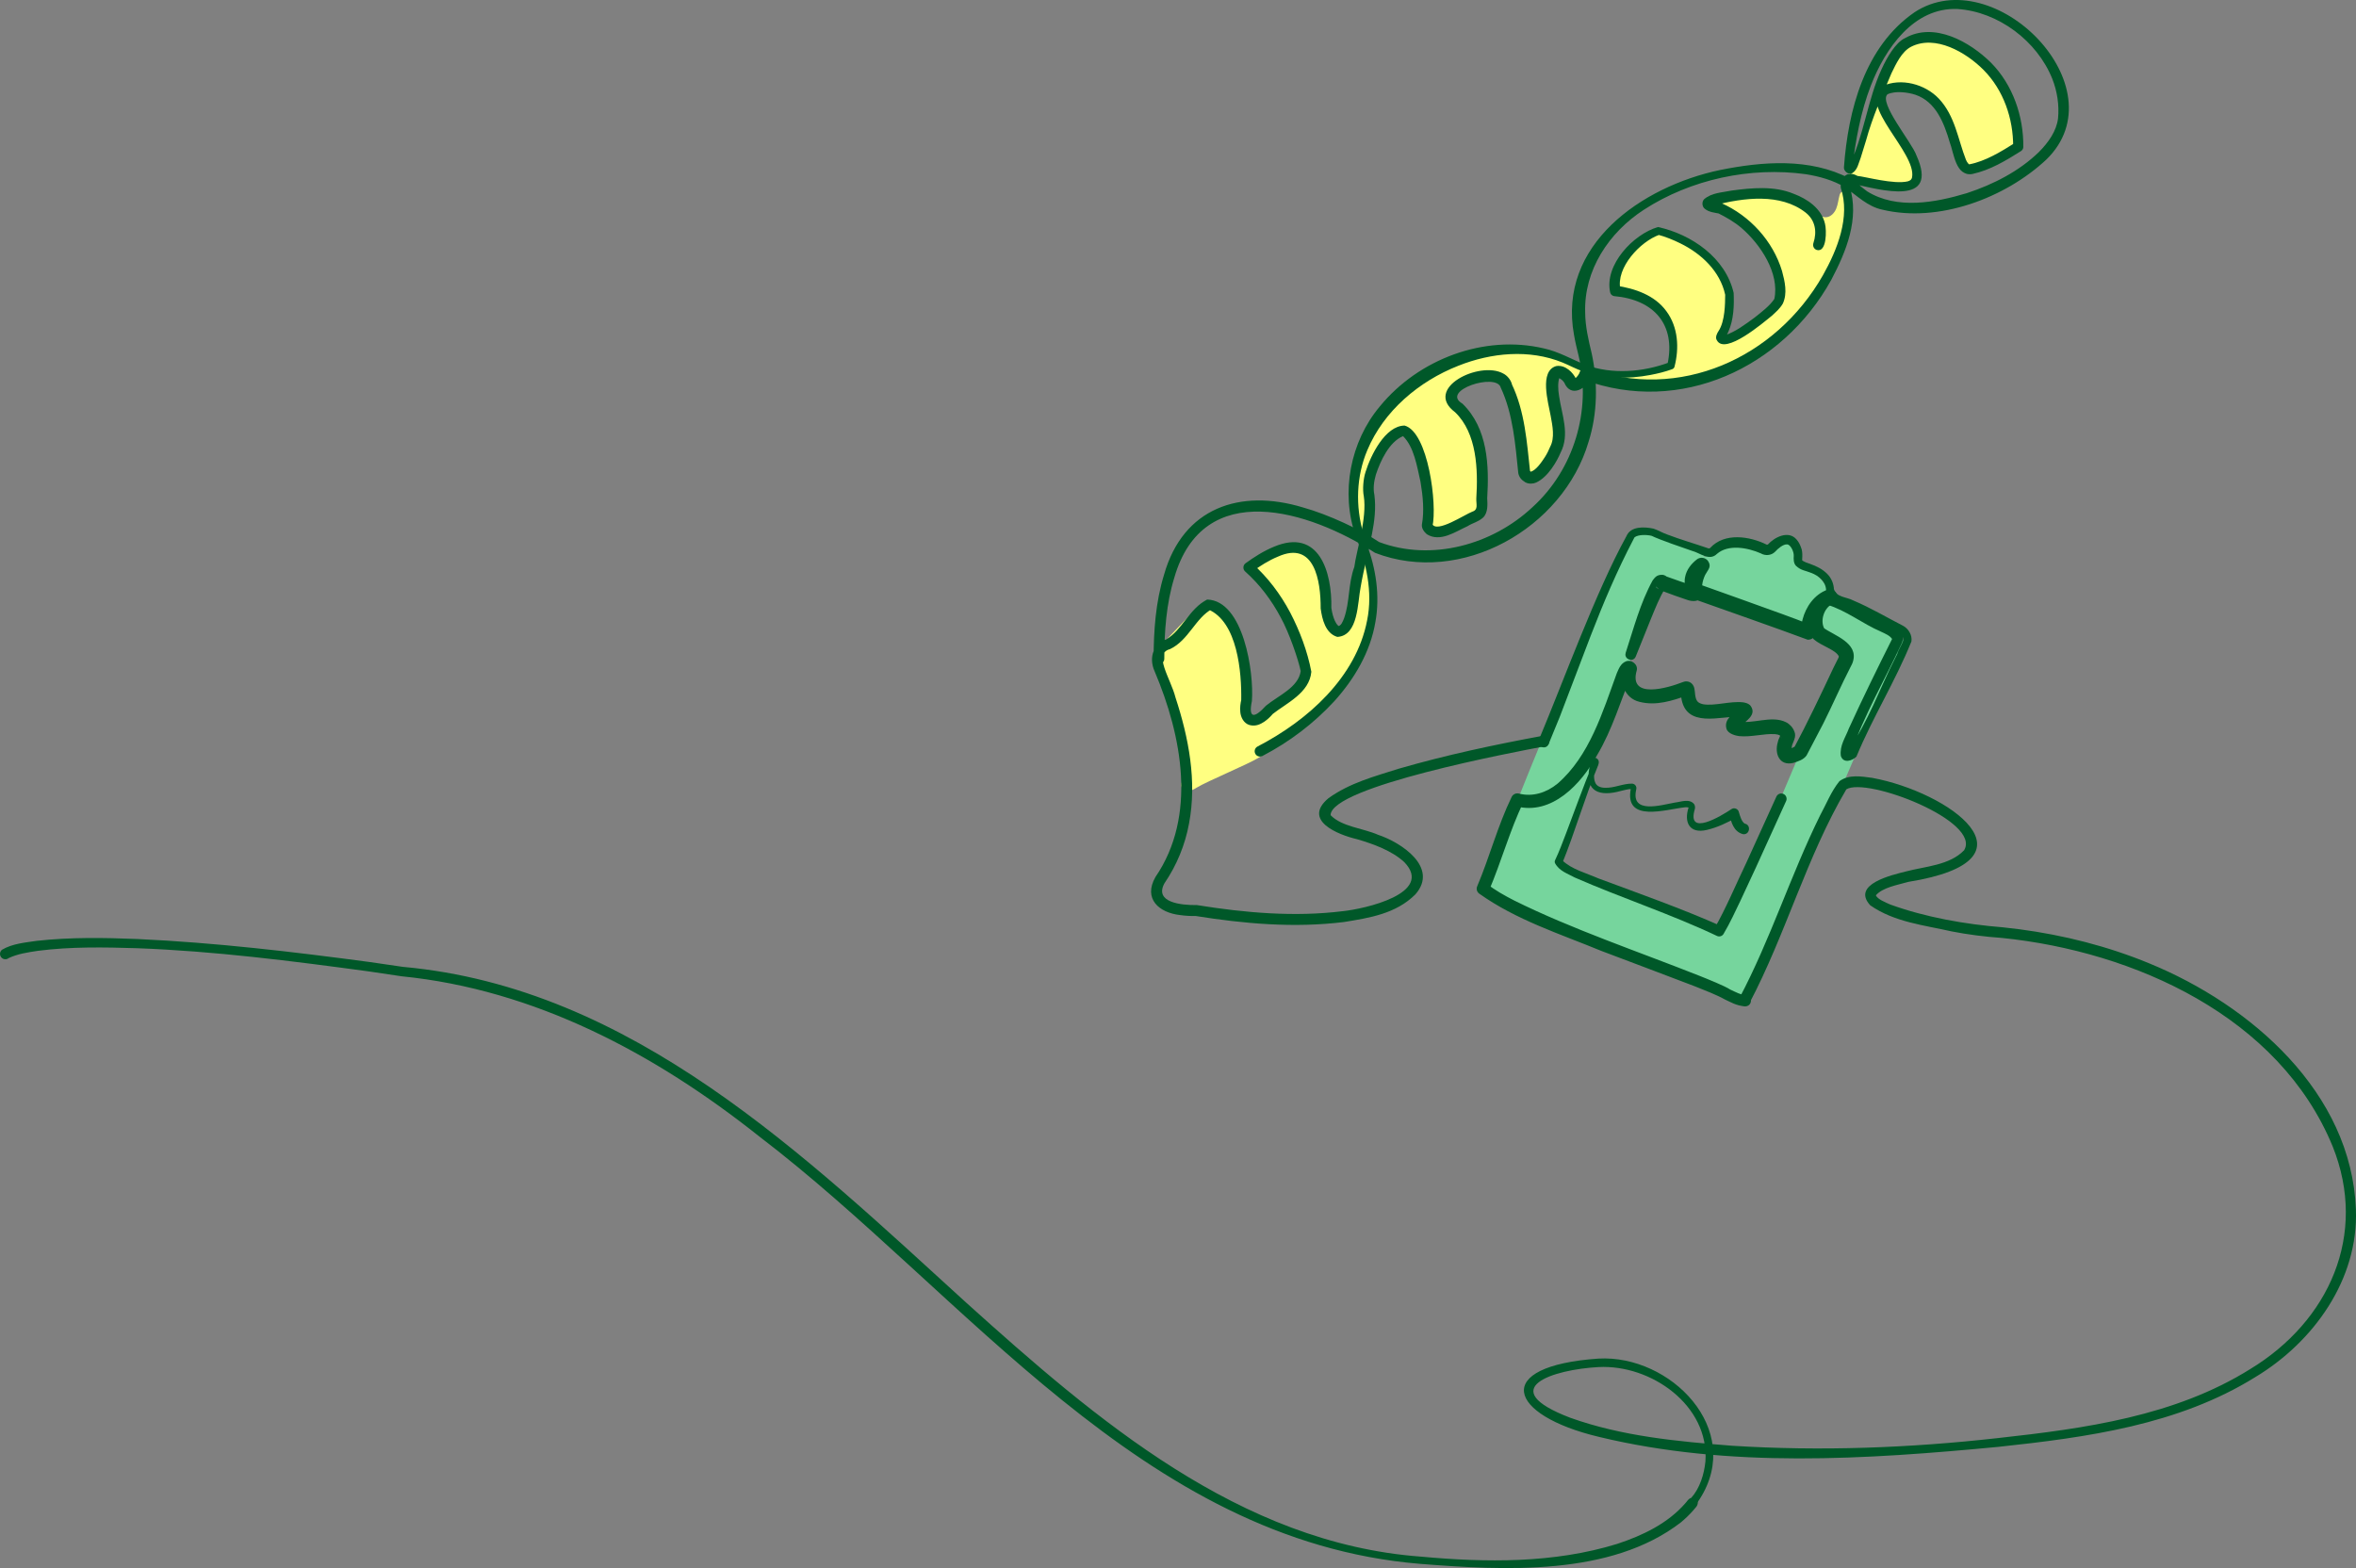
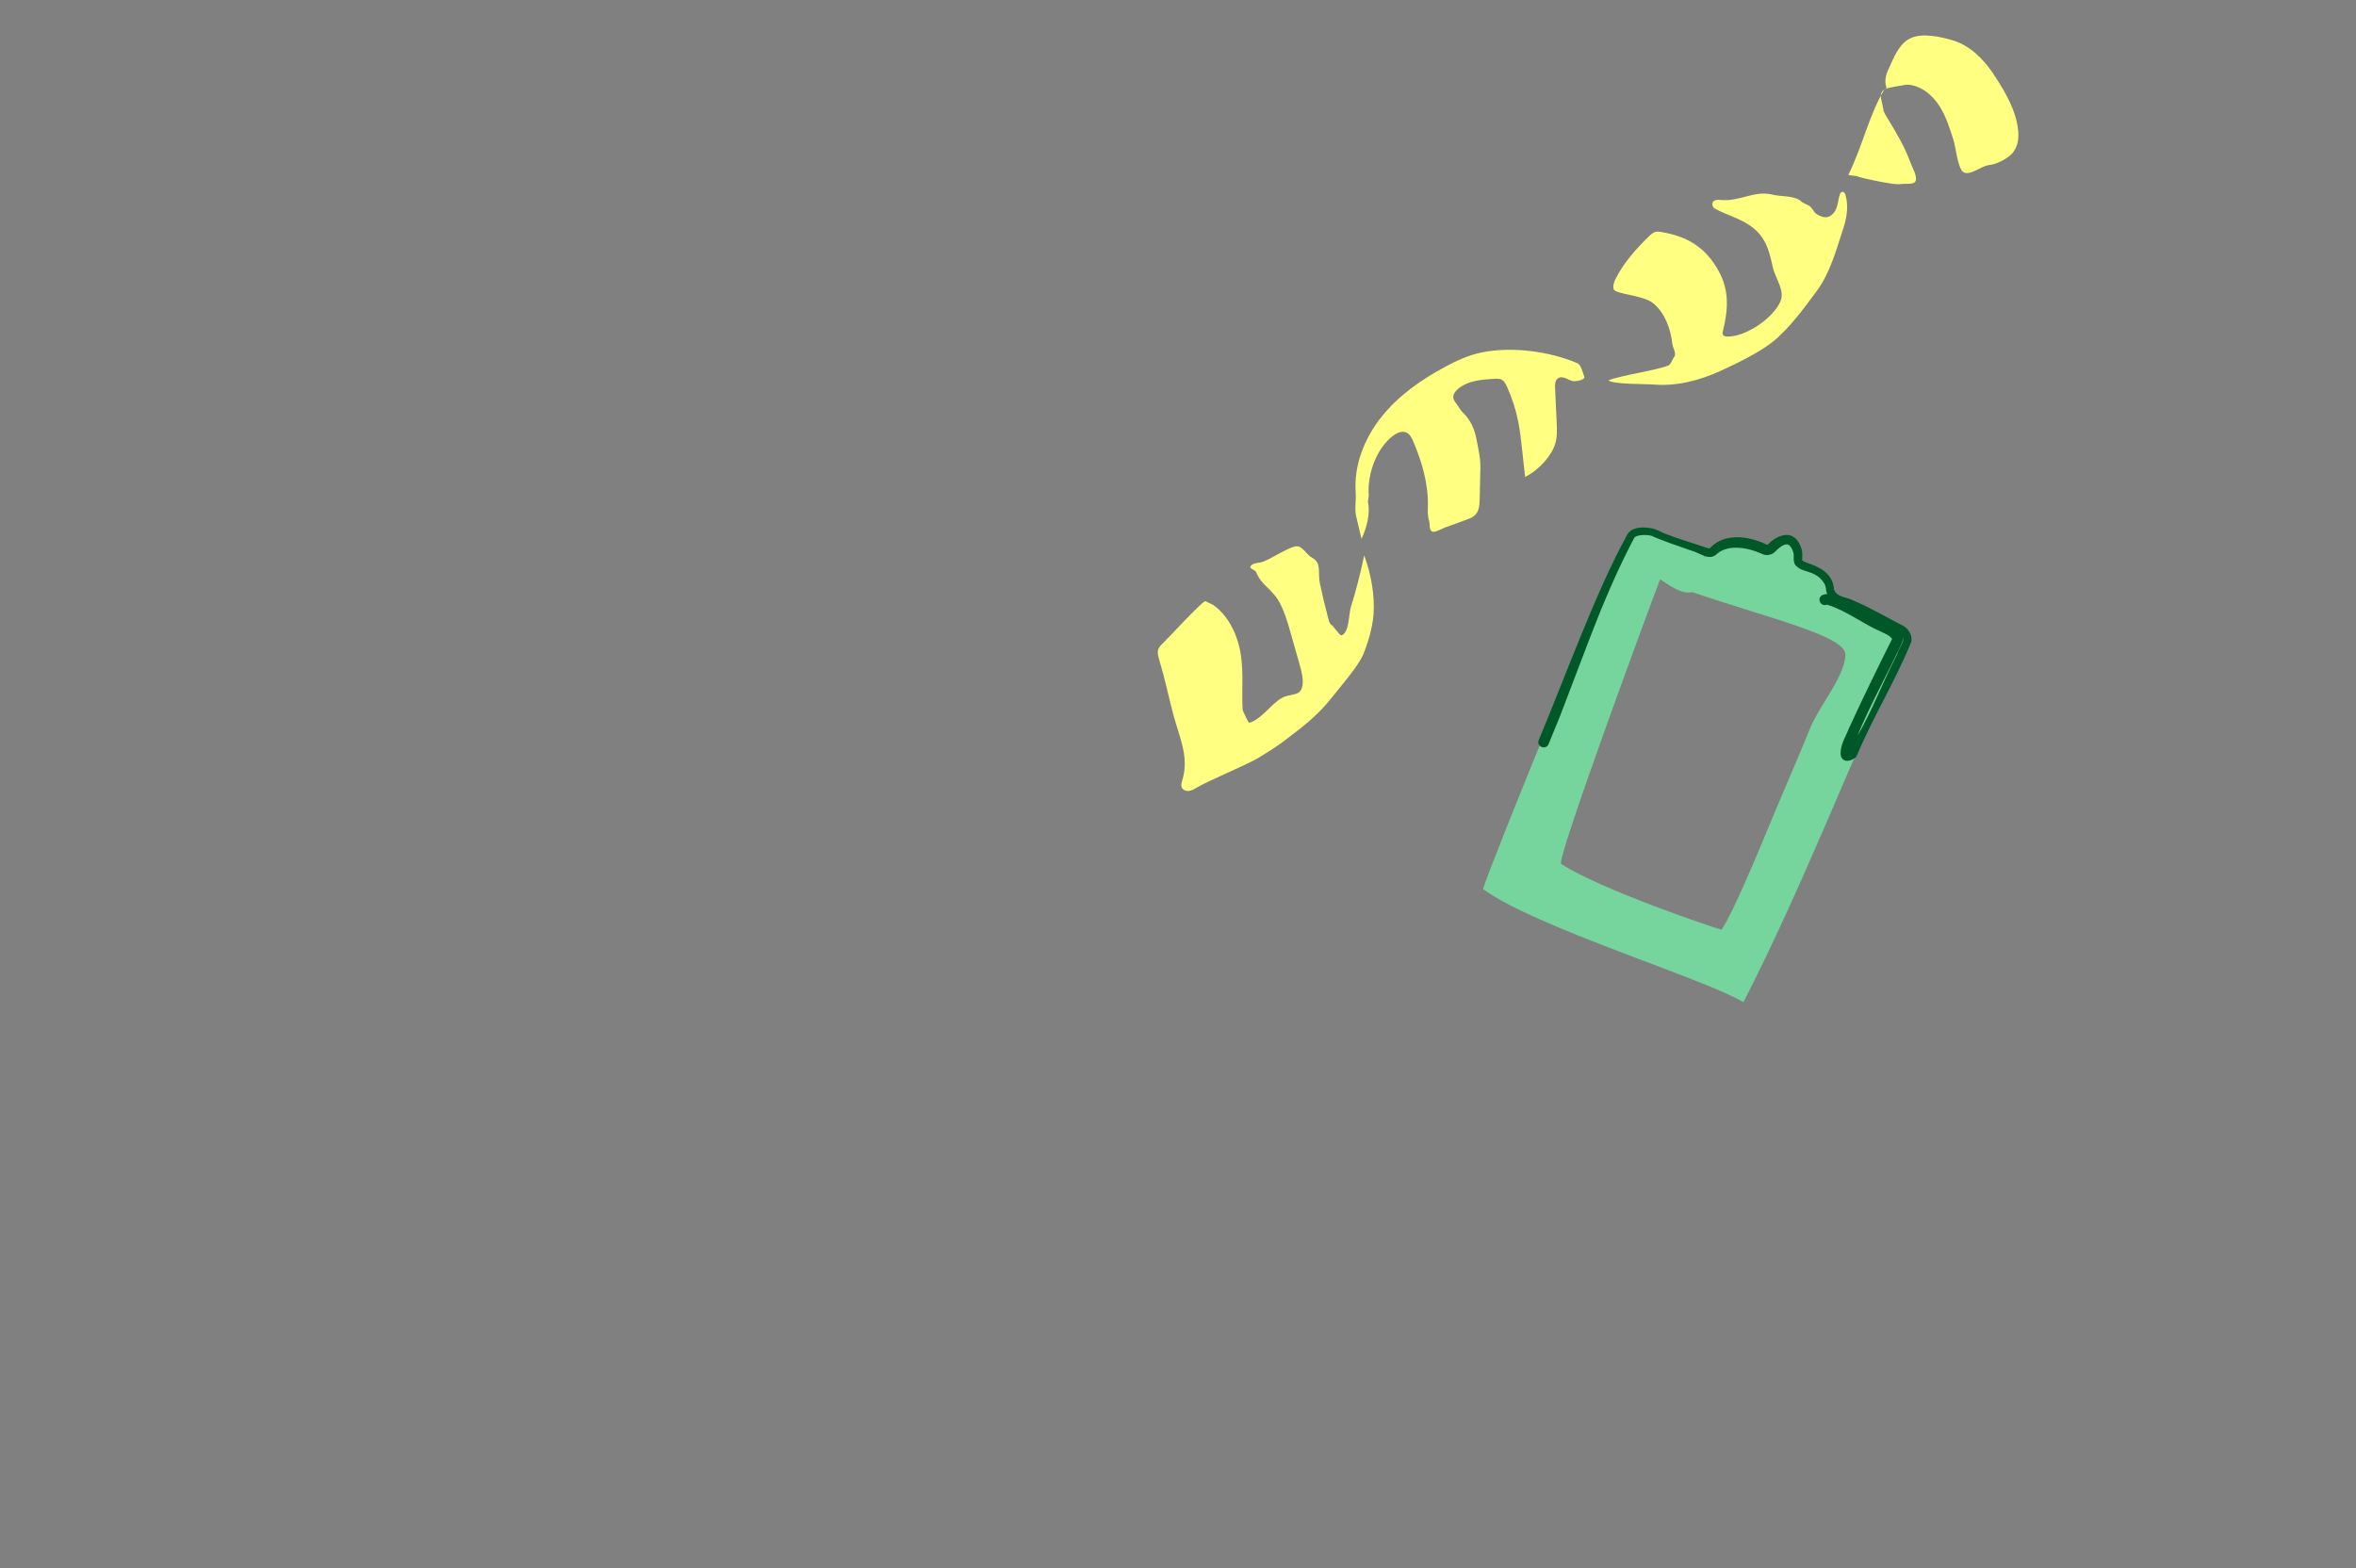
<svg xmlns="http://www.w3.org/2000/svg" viewBox="0 0 339.877 226.232">
  <rect x="0" y="0" width="339.877" height="226.232" fill="#808080" stroke="none" />
  <defs>
    <style>.d{fill:#005829;}.e{fill:#ffff81;}.f{fill:#76d59d;}</style>
  </defs>
  <g id="a" />
  <g id="b">
    <g id="c">
      <g>
        <path class="f" d="M264.082,85.356s-2.219-3.357-4.35-3.952c0,0-.307-3.561-1.544-3.466-1.237,.095-2.893,1.419-2.893,1.419,0,0-6.642-1.784-8.061,.09-.484,.639-.964,.846-1.39,.849,.043-.238,.051-.437,0-.569-.426-1.083-9.103-3.068-9.537-3.018-2.185,.256-21.83,49.422-22.371,51.555,7.596,5.551,31.806,12.878,37.57,16.325,8.356-16.289,15.436-34.617,23.374-52.041-3.465-1.831-7.333-5.361-10.799-7.193Zm-9.67,35.706c-.959,2.33-4.595,11.018-6.064,13.067-.826-.171-17.451-5.779-23.116-9.48-1.07,.278,12.782-37.264,14.205-40.936-.27-.664,2.805,2.299,4.669,1.708,11.658,3.971,22.281,6.364,22.119,9.11-.189,3.213-3.757,7.301-4.982,10.277-2.274,5.527-4.558,10.728-6.832,16.255Z" />
        <path class="e" d="M173.864,86.721c-.764,.356-5.491,5.515-6.112,6.086-.301,.277-.592,.595-.693,.992-.104,.41,.01,.84,.13,1.246,1.009,3.431,1.149,4.512,2.055,7.971s2.351,6.165,1.306,9.585c-.097,.318-.206,.662-.089,.973,.148,.394,.623,.583,1.042,.538s.793-.269,1.153-.488c1.527-.929,7.277-3.312,8.803-4.241,1.329-.809,2.661-1.62,3.897-2.565,2.751-2.104,4.682-3.532,6.828-6.25,1.105-1.399,3.759-4.449,4.45-6.092,.708-1.685,1.358-3.92,1.505-5.742,.221-2.732-.323-5.872-1.343-8.606-.425,2.102-1.215,5.29-1.884,7.327-.377,1.146-.24,3.869-1.397,4.211-.223,.066-1.173-1.355-1.379-1.464-.281-.149-.391-.489-.473-.796-.471-1.746-.891-3.505-1.262-5.274-.331-1.584,.307-2.9-1.12-3.663-.752-.402-1.371-1.681-2.223-1.656-1.167,.034-4.11,2.158-5.263,2.339-.486,.076-1.256,.15-1.415,.615-.099,.289,.701,.469,.817,.752,.805,1.968,2.335,2.478,3.358,4.342,.696,1.268,1.115,2.665,1.52,4.053,.497,1.701,.981,3.405,1.452,5.112,.269,.974,.536,1.992,.344,2.985-.3,1.55-1.662,.939-3.031,1.727-1.456,.838-3.022,3.187-4.662,3.547-.537,.118,.312,.453,0,0-.147-.213-.903-1.676-.917-1.934-.157-2.77,.151-5.088-.251-7.833s-1.73-5.686-4.019-7.255" />
        <path class="e" d="M259.952,29.158c-.948-.993-2.87-.74-4.202-1.069-2.737-.678-4.773,1.052-7.578,.758-.42-.044-.963-.016-1.105,.381-.097,.271-.014,.642,.228,.797,1.947,1.253,5.6,1.687,7.283,4.844,.59,1.106,.878,2.345,1.138,3.571,.372,1.756,1.838,3.435,1.116,5.078-1.054,2.398-4.97,5.067-7.589,5.039-.277-.003-.615-.055-.716-.313-.054-.138-.018-.294,.017-.438,.77-3.156,.951-5.886-.623-8.728-1.871-3.378-4.474-4.98-8.284-5.608-.255-.042-.517-.08-.769-.025-.37,.08-.669,.344-.942,.606-1.794,1.717-3.692,3.862-4.808,6.081-.245,.488-.478,1.037-.338,1.564,.214,.809,4.372,.821,5.863,2.17,1.625,1.47,2.359,3.627,2.622,5.802,.06,.495,.606,1.384,.285,1.765-.216,.257-.523,1.148-.831,1.281-1.611,.696-7.093,1.476-8.704,2.173,.835,.597,5.547,.497,6.569,.589,3.264,.292,6.712-.623,9.688-1.994,2.263-1.043,5.364-2.541,7.333-4.067,2.392-1.854,4.638-4.945,6.441-7.376,1.981-2.67,2.841-5.958,3.877-9.117,.503-1.534,.762-3.207,.318-4.759-.066-.229-.205-.498-.444-.492-.232,.006-.36,.267-.421,.491-.176,.648-.232,1.331-.488,1.951s-.788,1.195-1.459,1.229c-.335,.017-.661-.102-.967-.239-.87-.387-.696-.687-1.375-1.354l-1.137-.59Z" />
        <path class="e" d="M197.341,72.429c.364,1.66-.193,3.787-.933,5.316-.209-.991-.573-2.33-.781-3.321-.235-1.115,.033-2.235-.052-3.371-.291-3.913,1.257-7.818,3.701-10.888s5.728-5.377,9.186-7.232c1.675-.899,3.423-1.709,5.286-2.085,4.335-.876,9.754-.182,13.82,1.56,.528,.226,.784,1.451,.996,1.984,.054,.403-1.066,.62-1.472,.608s-.771-.234-1.144-.396-.825-.263-1.17-.047c-.442,.277-.468,.901-.444,1.422l.229,4.928c.049,1.059,.096,2.144-.218,3.156-.199,.642-.537,1.233-.928,1.779-.885,1.235-2.059,2.263-3.401,2.977l-.464-4.182c-.141-1.273-.283-2.547-.531-3.803-.347-1.757-.903-3.473-1.653-5.1-.173-.375-.379-.77-.746-.958-.302-.155-.659-.14-.998-.123-1.88,.099-3.914,.257-5.332,1.496-.353,.309-.673,.729-.637,1.197,.021,.278,.167,.533,.34,.752,.42,.532,.643,1.056,1.132,1.524,1.03,.985,1.611,2.365,1.873,3.766,.262,1.401,.591,2.687,.559,4.112l-.101,4.498c-.018,.796-.066,1.67-.608,2.253-.352,.378-.857,.567-1.342,.744l-3.1,1.129c-.38,.139-1.256,.646-1.658,.599-.68-.078-.415-1.055-.619-1.708s-.161-1.353-.146-2.037c.066-3.189-.863-6.388-2.122-9.318-.208-.483-.464-.994-.934-1.231-.844-.426-1.812,.241-2.5,.89-2.073,1.955-3.193,5.341-2.975,8.182" />
        <path class="e" d="M272.173,12.684c-.369-.853-.137-1.85,.253-2.693,.774-1.675,1.541-3.737,3.223-4.496,1.682-.759,4.264-.209,6.032,.318,2.445,.729,4.39,2.625,5.813,4.743,1.379,2.052,2.923,4.607,3.443,7.024,.179,.831,.304,1.687,.203,2.531s-.447,1.684-1.084,2.247c-.799,.705-2.076,1.339-3.134,1.461-1.148,.133-2.827,1.669-3.745,.968-.741-.567-1.073-3.67-1.358-4.558-.531-1.652-1.045-3.334-1.96-4.808-.915-1.475-2.3-2.746-3.994-3.12-.352-.078-.72-.116-1.074-.044-.486,.099-2.555,.367-2.958,.657-.926,.668-.309,1.592-.178,2.727,.054,.47,.31,.89,.558,1.293,1.292,2.1,2.558,4.235,3.404,6.551,.264,.723,1.072,2.054,.683,2.718-.274,.468-1.4,.253-1.936,.341s-1.083,.014-1.62-.069c-1.532-.237-3.053-.55-4.554-.937-.06-.015-.124-.034-.163-.082-.053-.065-1.388-.16-1.373-.242,2.164-4.469,2.963-8.594,5.18-12.3" />
-         <path class="d" d="M222.885,107.663c-4.513,.86-30.914,5.815-30.933,9.946,1.606,1.672,4.714,1.882,6.852,2.831,3.312,1.09,8.803,4.698,5.378,8.596-2.81,2.803-6.627,3.389-10.286,3.985-7.206,.893-14.425,.251-21.488-.879l.164,.01c-.803,.022-1.542-.021-2.319-.129-3.051-.338-5.361-2.344-3.571-5.488,6.033-8.817,3.818-20.391-.1-29.643-.996-2.168,.027-4.177,1.644-4.639,2.359-1.379,3.279-4.393,5.915-5.755,5.261,.144,6.778,10.545,6.456,14.644-.537,2.589,.385,2.485,2.016,.685,1.781-1.469,4.713-2.648,5.025-5.009-.344-1.67-1.661-5.533-2.88-7.734-1.321-2.489-3.034-4.767-5.125-6.629-.368-.317-.339-.919,.059-1.198,1.262-.906,2.585-1.76,4.086-2.377,6.517-2.747,8.389,3.662,8.282,8.828,.072,.566,.429,2.384,1.232,2.719l-.312-.078c.497-.037,.711-.645,.911-1.132,.864-2.447,.567-4.902,1.484-7.424,.307-2.388,1.859-7.021,1.368-10.2-.194-.927-.085-2.5,.258-3.519,.722-2.321,2.79-6.633,5.621-6.676,3.419,.915,4.747,11.467,4.016,14.585l-.024-.395c.614,1.39,4.707-1.373,5.8-1.777,.861-.278,.538-1.011,.558-1.871,.259-4.181,.108-9.426-3.059-12.466-4.641-3.453,3.531-7.466,6.937-5.589,.607,.299,1.164,.982,1.297,1.698l-.088-.234c1.93,4.006,2.205,8.457,2.683,12.786l-.092-.319c.084,.162,.183,.258,.184,.244,.779-.237,1.538-1.358,2.028-2.108,.32-.498,.565-1.012,.758-1.48,.704-1.295,.352-3.016,.078-4.487-.342-1.896-1.683-6.463,.806-7.171,1.307-.217,2.435,.927,2.87,1.879,.021,.039,.023,.014-.048-.025-.142-.08-.272,.021-.09-.084,.243-.149,.586-.627,.648-.871,.121-.494,.658-.776,1.134-.599,13.245,4.825,27.121-1.415,33.955-13.396,2.094-3.716,3.972-8.433,2.585-12.604-.175-1.464,.916-2.593,2.393-1.734,1.227,.121,5.278,1.264,7.279,.782,.392-.13,.53-.263,.604-.566,.67-3.605-7.86-10.41-4.289-13.166,2.698-1.242,6.173-.295,8.158,1.805,2.353,2.506,2.752,5.877,3.903,8.812,.175,.438,.474,.713,.483,.662,2.312-.433,4.607-1.842,6.653-3.135l-.323,.605c.023-4.076-1.386-8.18-4.273-11.094-2.531-2.545-6.962-5.121-10.459-3.336-1.345,.697-2.15,2.43-2.824,3.819-1.329,3.153-2.756,6.354-3.664,9.687l-.777,2.517c-.322,.773-.423,1.711-1.232,2.219-.559,.299-1.244-.372-1.182-.84,.59-8.218,2.982-17.429,10.186-22.384,11.46-7.54,29.736,10.824,19.008,21.258-5.968,5.571-15.543,9.163-23.642,7.227-2.182-.45-3.704-2.074-5.444-3.261-1.67-.983-3.63-1.543-5.613-1.858-7.973-1.104-16.584,.733-23.353,5.124-5.07,3.283-8.661,8.735-8.472,14.818,.003,1.967,.479,4.016,.942,5.925,.899,4.174,.845,8.631-.456,12.75-3.676,12.49-18.379,20.815-30.798,16.01-9.522-6.128-24.799-10.927-28.966,3.602-1.151,3.724-1.431,7.722-1.44,11.677,.005,.429-.343,.78-.772,.779-.426,0-.77-.347-.769-.773,.011-4.053,.287-8.17,1.509-12.139,2.75-9.666,10.96-12.446,20.037-9.696,3.667,1.014,8.434,3.259,10.984,4.99,7.547,2.845,16.349,.402,22.125-5.027,5.972-5.409,8.528-13.945,6.673-21.771-.221-.89-.528-2.177-.677-3.074-2.392-13.017,9.76-21.427,21.067-23.799,6.12-1.233,12.942-1.779,18.701,1.223,.909,.462,1.75,1.321,2.538,1.867,4.27,2.641,9.787,1.624,14.366,.246,3.818-1.254,7.534-3.156,10.38-5.92,1.384-1.378,2.556-3.056,2.771-4.866,.187-1.911-.115-3.911-.838-5.73-2.186-5.436-7.772-9.659-13.673-10.051-6.307-.255-10.422,5.695-12.497,11.061-1.462,3.789-2.187,7.833-2.683,11.892l-.05-.293c.004,.044,.079,.076-.094-.035-.094-.064-.294-.031-.331-.008,2.119-4.035,2.679-9.604,4.739-13.99,.742-1.636,2.01-3.802,3.329-4.413,4.223-2.41,9.374,.519,12.422,3.53,3.152,3.19,4.711,7.725,4.667,12.155,0,.247-.131,.466-.323,.592-2.163,1.362-4.453,2.759-7.032,3.315-2.404,.4-2.662-3.032-3.253-4.554-.846-2.868-2.015-5.861-4.943-6.873-1.145-.377-2.924-.594-4.031-.08-1.369,1.174,3.53,6.98,4.158,8.813,3.36,7.447-5.165,4.987-9.187,4.098-.072-.043-.235-.1-.304-.104-.091-.005-.045,.002-.028-.018,.004-.025-.038,.081-.062,.196-.021,.133-.022,.296-.019,.464l-.043-.2c1.478,4.721-.494,9.46-2.649,13.553-7.026,12.684-21.774,19.536-35.722,14.383l1.134-.598c-.574,1.934-2.983,3.269-3.91,1.035-.166-.293-.586-.63-.795-.677-.046-.013-.057-.004-.02-.011,.036-.004,.101-.047,.11-.062-.252,.729-.209,1.716-.053,2.661,.378,2.677,1.602,5.546,.205,8.205-.45,1.091-1.766,3.509-3.534,4.292-.375,.167-1,.24-1.521-.032-.611-.36-.912-.772-1.03-1.312-.429-4.15-.754-8.551-2.528-12.346-.573-2.232-8.791,.41-5.529,2.301,3.674,3.581,3.856,8.922,3.571,13.658,.04,.764,.156,2.079-.606,2.789-.778,.667-1.399,.711-2.233,1.232-1.718,.774-3.948,2.382-5.886,1.149-.426-.376-.755-.863-.695-1.39,.356-1.943,.146-4.111-.204-6.172-.519-2.281-.926-5-2.516-6.581-2.009,.838-3.256,3.554-3.926,5.573-.282,.986-.405,2.001-.211,2.897,.25,1.916,.01,3.811-.339,5.603-.515,2.72-1.173,4.952-1.637,7.673-.458,2.216-.304,7.044-3.366,7.219-1.712-.491-2.203-2.569-2.405-4.102,.016-3.937-.867-9.863-6.167-7.478-1.31,.536-2.559,1.332-3.755,2.193l.059-1.198c2.243,1.997,4.065,4.428,5.46,7.056,1.403,2.7,2.494,5.588,3.058,8.559-.274,3.059-3.56,4.503-5.609,6.119l.111-.107c-.371,.43-.778,.845-1.294,1.198-.509,.32-1.175,.718-2.116,.479-.85-.245-1.277-1.127-1.34-1.884-.067-.657,.024-1.244,.151-1.806l-.019,.129c.077-4.041-.529-11.354-4.784-13.131l.582-.054c-2.404,1.298-3.386,4.518-6.066,5.787-2.514,.664,.084,4.216,.783,6.971,1.909,5.822,3.119,12.071,1.956,18.198-.56,3.067-1.777,6.029-3.544,8.617-1.51,2.757,2.357,3.178,4.679,3.146,6.958,1.121,14.078,1.743,21.025,.882,3.098-.315,13.266-2.559,8.889-7.083-1.794-1.654-4.417-2.598-6.802-3.302-2.79-.647-7.947-2.733-4.118-5.928,3.094-2.208,6.565-3.111,10.072-4.229,6.886-1.996,13.86-3.475,20.886-4.776,1.001-.183,1.271,1.34,.268,1.517h0Z" />
        <path class="d" d="M221.977,106.788c3.59-8.549,8.241-21.434,12.657-29.442,.614-1.461,2.579-1.356,3.905-1.076,.675,.224,1.29,.612,1.971,.843,1.836,.707,4.042,1.344,5.937,2,.124,.032,.256-.023,.292-.09,2.07-2.216,5.655-1.668,8.116-.45,.065,.028,.144,.011,.202-.034,.897-1.001,2.953-2.109,4.136-.678,.326,.372,.484,.745,.626,1.13,.34,.749,.084,2.01,.185,1.853,.128,.17,.825,.42,1.125,.512,.909,.328,1.756,.719,2.48,1.456,.584,.577,.939,1.435,.957,2.262l-.022-.142c.347,1.28,1.814,1.161,2.836,1.712,2.473,1.041,4.784,2.423,7.143,3.633,.777,.403,1.369,1.354,1.216,2.277-2.358,5.825-5.551,10.86-7.933,16.61-.602,.603-1.87,1.031-2.245-.102-.198-1.499,.666-2.649,1.143-3.933,2.024-4.42,4.157-8.772,6.336-13.113-.099,.172-.059,.105-.074,.194-.313-.506-1.003-.787-1.616-1.078-2.689-1.16-5.004-3.055-7.783-3.894-.043-.011-.072,.031,.097-.057-.359,.229-.835,.123-1.064-.236-.548-1.122,.887-1.435,1.613-1.145,2.759,.931,5.142,2.756,7.759,3.922,1.151,.489,3.182,1.593,2.328,3.181-2.133,4.627-5.552,10.622-7.267,15.707-.013-.161-.356-.398-.501-.369-.147,.008-.103,.02-.074-.002,.074-.034,.228-.143,.318-.223,.003-.004-.175,.222-.16,.202,2.848-3.972,4.581-8.953,6.792-13.292l.223-.447,.056-.112c.2-.692,.805-1.562,.862-1.999,.078-.36-.236-.842-.565-1.026-1.207-.621-2.353-1.276-3.522-1.898-1.791-.944-3.437-1.814-5.392-2.388-.797-.277-1.431-1.022-1.635-1.807,.006-1.229-.913-2.147-2.213-2.618-.783-.317-1.422-.326-2.13-.993-.372-.389-.351-.997-.326-1.419,.05-.623-.5-1.743-1.011-1.677-.504-.02-1.243,.568-1.69,1.07-.532,.538-1.411,.609-2.053,.225-1.9-.834-4.696-1.352-6.33,.08-1.106,1.085-2.436-.15-3.579-.439-1.289-.44-4.64-1.588-5.847-2.174-.693-.17-1.892-.194-2.444,.203-.033,.029-.112,.2-.195,.358-2.337,4.466-4.308,9.103-6.124,13.807-.956,2.543-3.524,9.273-4.477,11.736l-1.558,3.8-.063,.155c-.36,.902-1.795,.377-1.419-.577h0Z" />
-         <path class="d" d="M251.417,120.34c-1.336-.368-1.668-1.724-1.953-2.865l1.079,.457c-1.389,.767-2.743,1.43-4.305,1.802-2.57,.61-3.322-1.166-2.647-3.213,.012-.058-.002-.071,.017-.032,.026,.04,.046,.035-.005,.016-.097-.037-.312-.046-.511-.036-2.747,.286-8.829,2.314-7.825-2.719,.018-.047-.006-.075,.026,.015,.056,.092,.112,.08,.057,.073-.459-.016-1.013,.164-1.499,.267-3.093,.879-5.233,.118-4.559-3.355,.014-.447-.046-1.362,.695-1.439,.261,.017,.439,.125,.569,.318,.207,.335-.009,.783-.09,.99-1.848,4.476-3.276,9.46-5.104,13.953l.016-.444c1.369,1.313,3.466,1.836,5.2,2.6,5.769,2.151,12.125,4.387,17.733,6.894l-.965,.28c1.474-2.484,3.257-6.693,4.554-9.377l4.362-9.592c.175-.388,.631-.561,1.019-.386,.389,.175,.562,.633,.385,1.021l-4.365,9.6-2.227,4.787c-.777,1.603-1.471,3.157-2.437,4.789-.192,.324-.595,.447-.931,.295-6.501-3.095-13.899-5.528-20.517-8.429-1.055-.581-2.23-.915-2.862-2.076-.061-.138-.055-.288,.003-.415,.592-1.239,1.088-2.581,1.594-3.905,1.177-3.098,2.528-6.862,3.79-9.901,.072-.161,.13-.329,.125-.35-.009,.024,.062,.134,.082,.142,.032,.025,.192-.002,.228-.057,.041-.07-.043,.118-.045,.253-.034,.801-.303,1.845,.002,2.552,.2,.567,.768,.801,1.454,.804,1.305,.052,2.566-.622,3.91-.598,.127,.017,.378,.078,.523,.341,.122,.259,.061,.432,.036,.562l.007-.031c-.804,3.577,3.567,2.22,5.587,1.858,.869-.093,2.14-.636,2.798,.265,.132,.265,.113,.486,.074,.677-1.216,4.051,3.795,.998,5.282,.005,.405-.284,.998-.028,1.079,.457,.16,.537,.389,1.359,.836,1.633,.982,.182,.724,1.693-.276,1.516h0Z" />
-         <path class="d" d="M234.513,94.206c1.159-3.533,2.094-7.182,3.9-10.473,.291-.345,.525-.823,1.385-.804,.406,.01,.854,.373,.998,.704l-.602-.535c1.15,.38,3.024,1.129,4.174,1.396-.677-.012-1.023,.714-.95,1.09-.262-.632-.484-1.469-.341-2.256,.209-1.213,.987-2.043,1.694-2.607,.494-.394,1.213-.312,1.607,.182,.6,.852,.019,1.271-.39,2.041-.21,.434-.399,1.028-.433,1.49-.036,.208,.067,.375-.046,.19l-.519-.379c2.69,.962,9.6,3.422,12.195,4.375,1.361,.502,2.694,.983,4.088,1.552l-1.541,.978c.045-.673,.152-1.203,.31-1.792,.475-1.82,1.688-3.573,3.518-4.255l.78,2.057c-.546,.196-1.068,.839-1.289,1.581-.234,.74-.161,1.554,.191,2.041l-.171-.191c1.501,1.089,5.078,2.149,4.228,4.878-.076,.283-.227,.527-.34,.757-1.367,2.644-2.583,5.472-3.925,8.14-.017,.032-2.408,4.605-2.424,4.635-.463,.62-1.139,.815-1.913,1.069-1.979,.468-2.732-1.307-2.238-2.975,.037-.331,.354-.873,.396-1.093,.007,.11-.023,.299,.188,.55l-.172-.296c-.048-.1-.064-.119-.181-.191-.115-.067-.349-.122-.613-.146-1.663-.112-3.443,.462-5.197,.283-.481-.068-1.573-.313-1.815-1.041-.423-1.442,1.051-2.2,1.79-2.945-.006,.037-.104,.09-.1,.463,.013,.177,.102,.384,.207,.495,.095,.108,.167,.152,.219,.179,.149,.068,.07,.022-.001,.023-2.976-.093-8.046,1.8-8.653-2.817l-.077-.757c.047,.154,.334,.491,.65,.522,.239,.028,.301,.002,.387-.02,.067-.025,.025-.01,.013-.006-2.207,.787-4.581,1.578-6.983,.959-2.231-.517-3.021-3.06-2.337-5.034l.039,.646c.064,.14,.08,.153,.161,.242,.073,.075,.211,.171,.388,.21,.413,.062,.553-.071,.624-.116-1.518,3.687-2.829,8.145-5.023,11.787-2.227,4.063-6.496,8.719-11.691,7.324l1.06-.492c-.983,1.979-1.756,4.116-2.529,6.263-.772,2.15-1.524,4.331-2.441,6.48l-.25-1.047c1.129,.909,2.53,1.687,3.928,2.403,8.222,4.091,18.14,7.457,26.701,10.856,1.22,.485,3.711,1.491,4.432,1.976,.87,.405,1.594,.803,2.216,.81,.448,.005,.806,.373,.801,.821-.085,1.317-2.263,.918-1.682-.371,4.479-8.441,7.389-17.729,11.637-26.345,.909-1.661,1.605-3.489,2.806-4.967,1.373-1.013,3.195-.679,4.717-.478,11.054,2.032,24.912,11.837,5.219,15.007-1.616,.469-3.675,.792-4.685,1.939,.242,.565,1.368,1.014,2.088,1.333,5.083,1.842,10.806,2.849,16.22,3.283l2.409,.282c6.41,.848,12.738,2.45,18.732,4.923,14.654,6.008,29.171,18.621,29.803,35.502,.386,10.099-6.113,19.133-14.508,24.186-11.117,6.919-24.332,8.701-37.058,10.064-19.105,1.812-38.768,3.113-57.626-1.437-13.25-3.15-15.551-10.227-.084-11.295,10.377-.592,21.027,10.194,14.642,20.218-.093,.19-.271,.318-.304,.551-.001,.521-.389,.766-.636,1.106-.555,.638-1.164,1.221-1.808,1.756-10.119,7.811-25.554,6.934-37.635,5.981-40.17-3.327-65.548-38.956-95.358-61.696-14.97-11.898-32.336-21.162-51.57-23.076l-4.748-.707c-11.045-1.494-22.256-2.931-33.393-3.341-4.756-.147-9.557-.235-14.278,.372-1.473,.221-2.946,.437-4.245,1.051-.332,.266-.817,.212-1.083-.12-.266-.332-.212-.817,.12-1.083,1.499-.887,3.341-1.033,5.021-1.285,4.829-.53,9.677-.457,14.517-.262,11.198,.515,22.421,1.837,33.528,3.324l4.76,.693c33.116,2.987,57.99,27.253,81.334,48.506,18.637,16.782,39.393,34.639,65.496,36.58,9.455,.87,19.218,.984,28.342-1.832,3.695-1.221,7.288-2.938,9.84-5.869,.27-.272,.401-.637,.852-.779,1.247-1.396,1.857-3.4,2.044-5.249,.577-8.105-7.864-14.011-15.413-13.617-6.601,.356-15.112,3.101-4.103,7.308,7.479,2.682,15.48,3.424,23.387,4.045,12.732,.806,25.561,.323,38.264-1.101,12.567-1.382,25.586-3.157,36.466-9.967,11.358-6.909,16.997-19.367,11.888-32.111-7.686-18.723-28.606-28.15-47.751-30.09-2.394-.165-4.921-.487-7.205-.936-3.959-.904-8.278-1.33-11.756-3.768-2.792-3.049,3.217-4.395,5.135-4.881,2.812-.746,6.306-.883,8.401-3.057,2.566-4.205-14.039-10.61-16.984-8.796-5.744,9.733-8.7,20.833-14,30.89l-.813-1.184,.143-.017,.075,1.617c-1.274-.069-2.133-.631-2.956-1.002-1.025-.594-3.081-1.397-4.258-1.865-2.825-1.086-10.581-4.011-13.518-5.119-6.026-2.484-12.292-4.461-17.669-8.296-.321-.256-.414-.691-.25-1.048,1.79-4.225,2.932-8.686,4.963-12.876,.196-.4,.643-.594,1.057-.486,1.956,.506,3.954-.114,5.565-1.435,4.616-3.998,6.497-10.318,8.545-15.925,.286-.632,.533-1.395,1.325-1.717,.807-.311,1.772,.466,1.553,1.308-1.21,4.213,4.462,2.544,6.623,1.693,.255-.076,.343-.145,.729-.093,.424,.077,.76,.385,.895,.765,.113,.295,.154,.903,.187,1.202,.14,.862,.362,1.118,1.123,1.31,1.631,.292,3.922-.478,5.737-.277,.254,.024,.845,.138,1.128,.507,.964,1.329-.741,2.197-1.444,2.958-.173,.229,.057-.042-.066-.319l-.302-.442c1.985,.555,4.808-.9,6.933,.173,.499,.241,.987,.757,1.182,1.308l-.172-.296c.605,.809,.146,1.536-.136,2.276-.067,.23-.129,.74-.093,.8,.003,.018,.002-.008-.038-.07-.039-.056-.136-.143-.205-.165-.154-.046-.083-.005,.028-.042,.227-.048,.621-.242,.884-.413l-.35,.39c1.894-3.524,4.004-7.955,5.701-11.574l.584-1.172,.141-.275c.056-.111,.036-.088,.058-.141,.027-.082,.025-.12,.02-.151-.505-.967-2.479-1.458-3.624-2.452-1.417-1.678-1.051-4.236,.239-5.865,.635-.853,2.433-2.117,3.111-.626,.22,.573-.076,1.207-.639,1.424-.744,.305-1.295,.846-1.685,1.567-.384,.717-.656,1.715-.705,2.511-.034,.621-.568,1.096-1.189,1.058-4.667-1.738-11.763-4.21-16.538-5.91-1.875-.964-.602-4.377,.428-5.553l1.545,1.679c-.733,.643-1.05,1.023-.827,1.842,.129,.56,.397,.737,.23,1.485-.316,1.044-1.477,.982-2.209,.711-.39-.122-1.334-.449-1.726-.594l-2.209-.813-.602-.535c.109,.254,.396,.43,.734,.479,.485,.009,.567-.153,.615-.167-.781,1.172-1.463,2.957-2.072,4.42l-2.166,5.384c-.368,.909-1.731,.398-1.452-.515h0Z" />
-         <path class="d" d="M181.462,107.674c7.154-3.71,14.174-9.93,15.758-18.165,.845-4.114-.125-8.347-1.657-12.187-2.179-6.254-.787-13.594,3.499-18.694,5.567-6.813,15.04-10.398,23.668-8.36,2.09,.449,4.075,1.602,5.987,2.37,3.858,1.424,8.32,1.061,12.134-.371,.001-.004-.318,.359-.309,.338,1.269-5.807-1.974-9.384-7.694-9.883-.295-.048-.516-.276-.57-.552-.857-3.952,3.336-8.377,6.907-9.417,4.844,1.063,9.74,4.438,10.911,9.501,.08,1.836,.013,3.855-.77,5.62-.117,.288-.326,.595-.472,.866,.015-.036,0-.017,.013-.108-.001-.078-.037-.14-.04-.162-.077-.095,.016-.003-.003-.02-.211-.116-.114-.031-.004-.078,1.541-.492,2.942-1.571,4.285-2.546,.967-.765,2.24-1.73,2.862-2.701,.782-3.685-1.999-7.87-4.717-10.212-1.021-.883-2.2-1.555-3.404-2.157l.207,.063c-.674-.141-1.526-.188-2.146-.72-.392-.315-.411-1.017-.07-1.354,1.077-.951,2.658-.974,3.93-1.246,2.909-.394,6.162-.714,8.964,.451,1.97,.732,4.023,2.102,4.543,4.331,.24,.916,.266,4.175-1.172,3.788-.422-.127-.647-.584-.501-.997,.547-1.641,.274-3.306-1.121-4.403-3.646-2.848-8.949-2.138-13.158-1.056-.085,.037-.19,.072-.247,.107-.035,.017-.075,.036-.076,.042-.015,.008-.034,.025,.02-.027,.026-.035,0-.009,.063-.11,.043-.082,.049-.18,.044-.266,.012-.128-.069-.269-.139-.356-.07-.051-.024-.024-.016-.022,.355,.158,.869,.243,1.358,.325,4.116,1.829,7.433,5.461,8.746,9.794,.403,1.498,.805,3.208,.115,4.702-.483,.81-1.027,1.224-1.571,1.742-1.209,.975-6.76,5.745-7.939,3.555-.307-.423,.054-1.078,.251-1.359,.928-1.425,.931-3.971,.942-5.217-.734-3.396-3.442-5.937-6.488-7.421-1.031-.511-2.139-.954-3.222-1.243l.236,.005c-2.774,.971-6.325,4.763-5.639,7.893,.01,.024-.65-.551-.652-.548,2.717,.404,5.59,1.362,7.277,3.684,1.72,2.311,1.875,5.331,1.172,8.033-.045,.158-.164,.277-.306,.33-1.061,.39-2.1,.639-3.174,.843-3.211,.606-6.578,.576-9.7-.519-.911-.281-2.061-.91-2.954-1.269-4.807-1.964-10.302-1.431-15.045,.46-5.671,2.223-10.757,6.507-13.13,12.178-1.594,3.757-1.734,8.06-.573,12.032l.473,1.483c1.347,3.565,1.948,7.48,1.266,11.264-.728,4.362-3.067,8.28-5.972,11.483-2.965,3.196-6.427,5.824-10.321,7.857-.377,.197-.842,.051-1.039-.326-.208-.398-.031-.886,.379-1.066h0Z" />
      </g>
    </g>
  </g>
</svg>